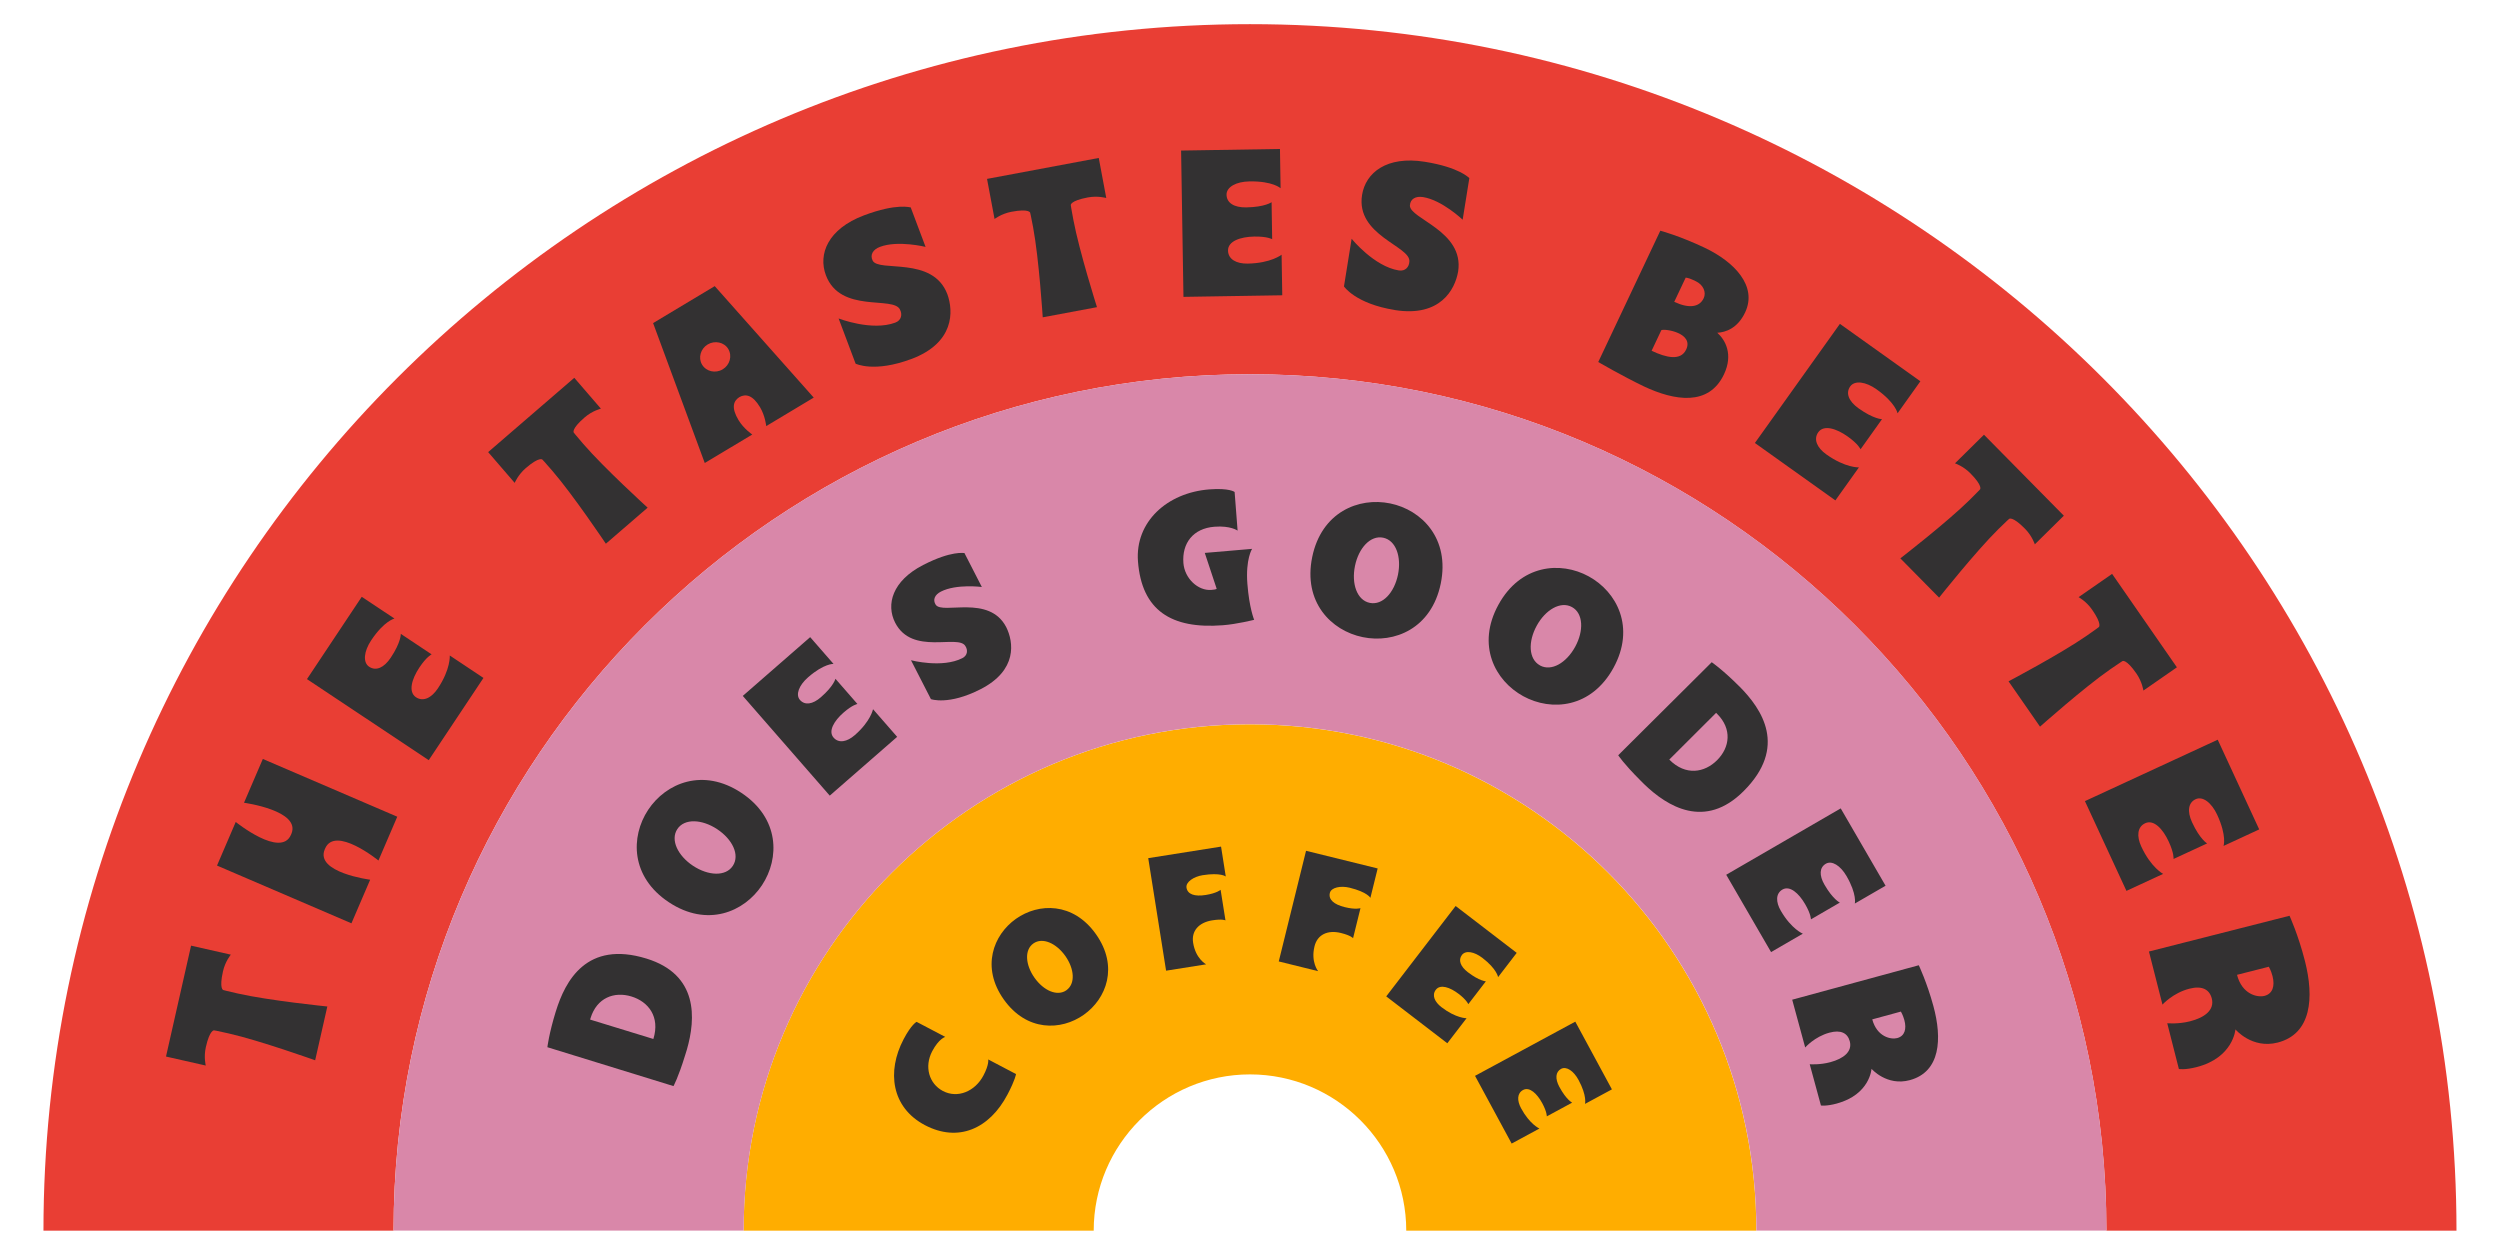
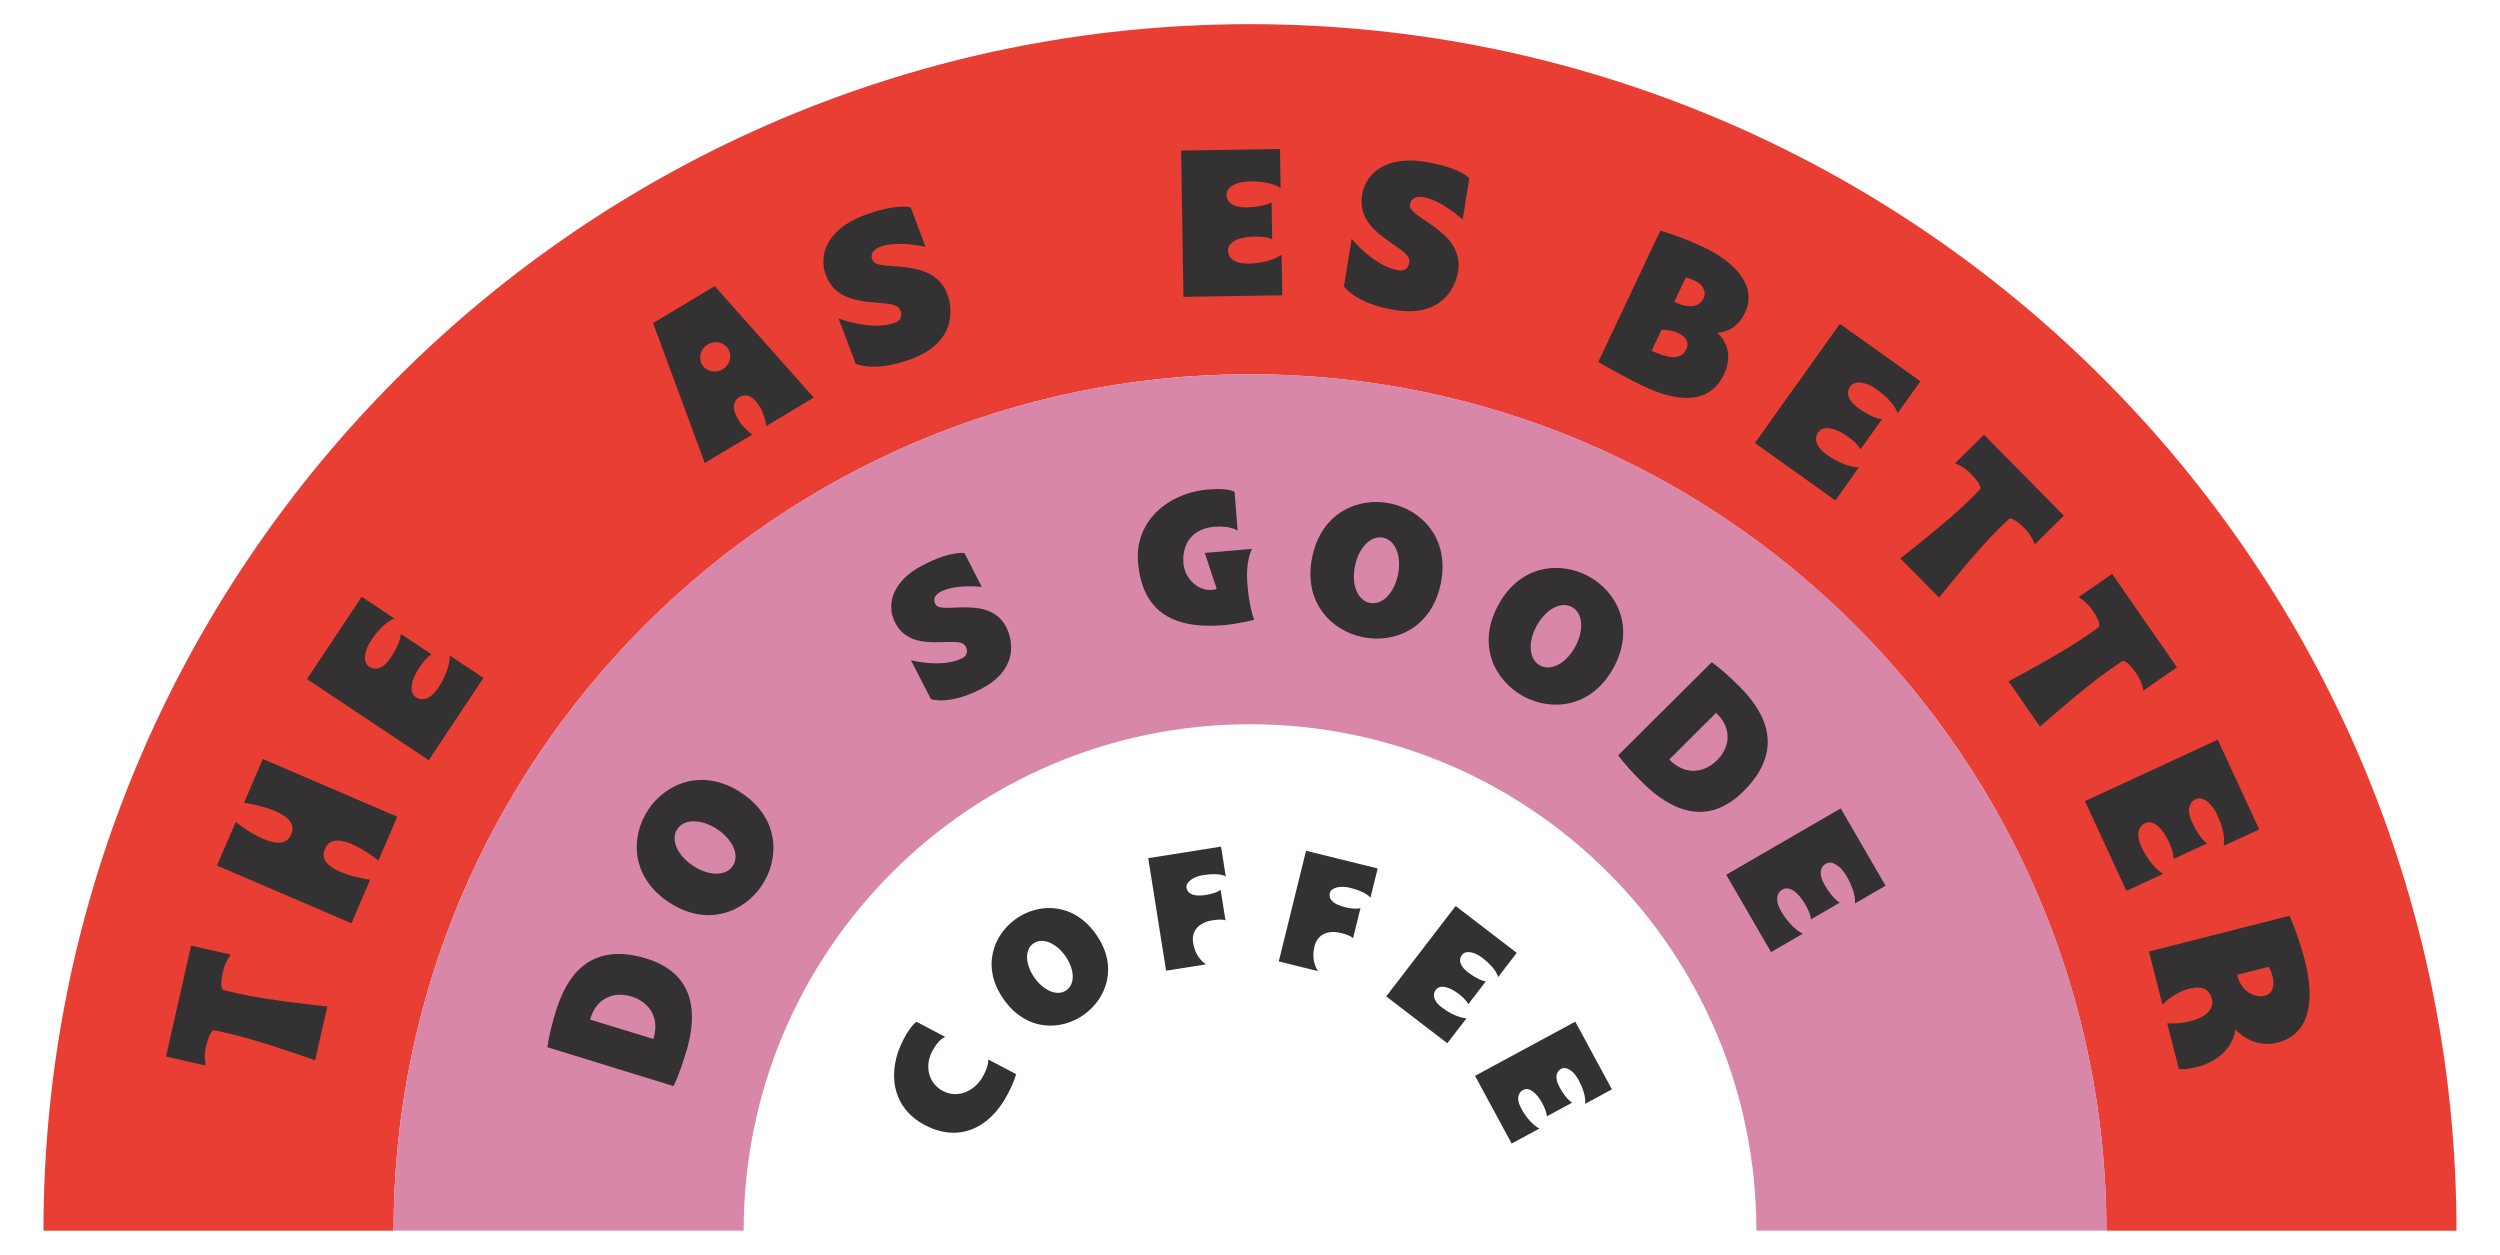
<svg xmlns="http://www.w3.org/2000/svg" viewBox="0 0 519.43 260.71" id="Layer_1">
  <defs>
    <style>.cls-1{fill:#d987a9;}.cls-1,.cls-2,.cls-3{fill-rule:evenodd;}.cls-1,.cls-2,.cls-3,.cls-4{stroke-width:0px;}.cls-2{fill:#ffad00;}.cls-3{fill:#e93e34;}.cls-4{fill:#333132;}</style>
  </defs>
  <path d="m259.71,5.02C121.49,5.02,9.03,117.47,9.03,255.7h72.74c0-98.12,79.83-177.94,177.94-177.94s177.94,79.83,177.94,177.94h72.74c0-138.23-112.45-250.68-250.68-250.68Z" class="cls-3" />
-   <path d="m364.92,255.7c0-58.1-47.1-105.21-105.21-105.21s-105.21,47.1-105.21,105.21h72.74c0-17.9,14.57-32.47,32.47-32.47s32.47,14.57,32.47,32.47h72.74Z" class="cls-2" />
  <path d="m259.71,77.75c-98.12,0-177.94,79.83-177.94,177.94h72.74c0-58.1,47.1-105.21,105.21-105.21s105.21,47.1,105.21,105.21h72.74c0-98.12-79.83-177.94-177.94-177.94Z" class="cls-1" />
  <path d="m34.49,219.52l5.21-23.04,8.26,1.87s-1.16,1.38-1.63,3.46c-.83,3.69.06,3.89.06,3.89,0,0,.5.16,3,.72,6.52,1.48,18.62,2.7,18.62,2.7l-2.53,11.18s-11.45-4.1-17.97-5.58c-2.5-.57-3.02-.64-3.02-.64,0,0-.89-.2-1.72,3.48-.47,2.08-.02,3.83-.02,3.83l-8.26-1.87Z" class="cls-4" />
  <path d="m45.09,179.84l3.89-9.06s9.37,7.57,11.48,2.66l.07-.16c2.09-4.87-9.83-6.49-9.83-6.49l3.91-9.1,27.93,12-3.91,9.1s-9-7.32-11.08-2.49l-.07.16c-2.07,4.83,9.43,6.32,9.43,6.32l-3.89,9.06-27.93-12Z" class="cls-4" />
  <path d="m100.46,140.84l-11.38,17.1-25.3-16.84,11.38-17.1,6.8,4.52s-2.13.46-4.83,4.51c-1.54,2.31-1.77,4.61-.43,5.5,1.41.94,3.08.23,4.48-1.87,2.17-3.25,2.1-4.96,2.1-4.96l6.4,4.26s-1.04.46-2.55,2.74c-1.61,2.42-2.33,5.07-.71,6.16,1.52,1.01,3.25.13,4.55-1.82,2.7-4.05,2.48-6.85,2.48-6.85l7.01,4.67Z" class="cls-4" />
-   <path d="m101.43,93.93l17.89-15.43,5.53,6.41s-1.76.42-3.37,1.81c-2.86,2.47-2.27,3.16-2.27,3.16,0,0,.31.42,1.98,2.36,4.37,5.06,13.37,13.24,13.37,13.24l-8.68,7.49s-6.77-10.11-11.14-15.17c-1.67-1.94-2.05-2.31-2.05-2.31,0,0-.6-.69-3.46,1.78-1.61,1.39-2.29,3.06-2.29,3.06l-5.53-6.41Z" class="cls-4" />
  <path d="m135.69,67.13l12.81-7.68,20.57,23.16-9.87,5.92s-.2-2.11-1.29-3.93c-1.52-2.53-2.96-2.83-4.29-2.09-1.28.82-1.7,2.23-.18,4.77,1.09,1.82,2.86,3,2.86,3l-9.87,5.92-10.73-29.06Zm14.46,9.61c1.49-.89,2.03-2.78,1.16-4.24-.85-1.42-2.81-1.81-4.26-.94-1.49.89-2.03,2.78-1.18,4.2.87,1.45,2.79,1.87,4.28.98Z" class="cls-4" />
  <path d="m189.37,74.58c-7.76,2.92-11.6.98-11.6.98l-3.53-9.39s6.91,2.69,11.78.86c1.26-.47,1.5-1.68.98-2.69-1.33-2.93-12.39.86-15.4-7.15-1.65-4.39.42-9.62,7.9-12.44,6.91-2.6,9.6-1.62,9.72-1.66l3.09,8.21s-5.73-1.42-9.47-.01c-1.46.55-2.12,1.63-1.53,2.85,1.26,2.49,12.47-1.02,15.52,6.97,1.3,3.59,1.48,10.11-7.46,13.48Z" class="cls-4" />
-   <path d="m205.07,37.17l23.22-4.35,1.56,8.32s-1.73-.51-3.82-.12c-3.71.7-3.55,1.59-3.55,1.59,0,0,.05.52.53,3.04,1.23,6.57,4.91,18.17,4.91,18.17l-11.27,2.11s-.77-12.14-2-18.71c-.47-2.52-.61-3.02-.61-3.02,0,0-.17-.9-3.88-.2-2.09.39-3.52,1.5-3.52,1.5l-1.56-8.32Z" class="cls-4" />
  <path d="m266.43,61.35l-20.54.33-.49-30.4,20.54-.33.13,8.16s-1.59-1.5-6.45-1.42c-2.78.04-4.8,1.16-4.78,2.77.03,1.69,1.56,2.67,4.08,2.63,3.91-.06,5.28-1.08,5.28-1.08l.12,7.69s-.96-.59-3.7-.55c-2.91.05-5.5.96-5.47,2.91.03,1.82,1.74,2.75,4.08,2.71,4.86-.08,7.05-1.85,7.05-1.85l.14,8.42Z" class="cls-4" />
  <path d="m289.8,64.41c-8.19-1.31-10.56-4.9-10.56-4.9l1.59-9.9s4.66,5.76,9.81,6.58c1.33.21,2.14-.71,2.19-1.85.29-3.21-11.18-5.4-9.83-13.84.74-4.63,5.13-8.15,13.02-6.89,7.29,1.17,9.14,3.35,9.27,3.38l-1.39,8.66s-4.27-4.07-8.22-4.7c-1.54-.25-2.65.37-2.74,1.72-.14,2.79,11.33,5.29,10.02,13.74-.65,3.77-3.72,9.52-13.16,8.01Z" class="cls-4" />
  <path d="m344.96,47.93s3.93,1.04,9.19,3.53c6.16,2.91,11.04,7.95,8.44,13.45-1.58,3.34-4.07,4.13-5.79,4.23,1.66,1.46,3.36,4.47,1.4,8.63-3.15,6.67-10.25,5.53-16.69,2.49-4.5-2.17-9.44-5.04-9.44-5.04l12.9-27.29Zm5.38,24.69c1.62-3.42-4.41-4.39-5.16-4.02l-2.02,4.28c3.06,1.45,6.05,2.14,7.18-.26Zm3.63-10.63c.61-1.29-.1-2.83-1.63-3.56-1.18-.56-1.51-.67-2.1-.75l-2.38,5.03c3.1,1.46,5.25,1.09,6.1-.72Z" class="cls-4" />
  <path d="m381.34,103.97l-16.72-11.93,17.66-24.75,16.72,11.93-4.74,6.65s-.39-2.15-4.35-4.97c-2.26-1.61-4.55-1.92-5.49-.61-.98,1.38-.33,3.07,1.72,4.54,3.18,2.27,4.89,2.26,4.89,2.26l-4.46,6.26s-.42-1.05-2.65-2.64c-2.37-1.69-4.99-2.5-6.13-.91-1.06,1.49-.24,3.25,1.67,4.61,3.96,2.83,6.77,2.7,6.77,2.7l-4.89,6.86Z" class="cls-4" />
  <path d="m412.22,90.33l16.59,16.82-6.03,5.95s-.54-1.72-2.04-3.24c-2.65-2.69-3.3-2.05-3.3-2.05,0,0-.4.33-2.23,2.13-4.76,4.7-12.32,14.23-12.32,14.23l-8.05-8.16s9.63-7.43,14.39-12.13c1.82-1.8,2.17-2.2,2.17-2.2,0,0,.65-.64-2-3.33-1.49-1.52-3.21-2.08-3.21-2.08l6.03-5.95Z" class="cls-4" />
  <path d="m438.84,119.24l13.46,19.41-6.96,4.83s-.24-1.79-1.45-3.54c-2.15-3.1-2.9-2.58-2.9-2.58,0,0-.45.26-2.56,1.72-5.49,3.81-14.57,11.9-14.57,11.9l-6.54-9.42s10.76-5.67,16.25-9.48c2.1-1.46,2.51-1.79,2.51-1.79,0,0,.75-.52-1.4-3.62-1.21-1.75-2.81-2.6-2.81-2.6l6.96-4.83Z" class="cls-4" />
  <path d="m441.81,185.09l-8.62-18.64,27.59-12.76,8.62,18.64-7.41,3.43s.72-2.06-1.32-6.47c-1.17-2.52-3.01-3.92-4.47-3.24-1.54.71-1.81,2.51-.75,4.8,1.64,3.55,3.13,4.39,3.13,4.39l-6.98,3.23s.15-1.12-1-3.61c-1.22-2.64-3.1-4.64-4.88-3.82-1.66.77-1.81,2.7-.83,4.83,2.04,4.41,4.55,5.7,4.55,5.7l-7.65,3.54Z" class="cls-4" />
  <path d="m450.28,212.6s2.3.22,4.74-.4c3.03-.77,5.14-2.34,4.53-4.74-.48-1.89-2.03-2.71-4.64-2.04-3.45.88-5.61,3.31-5.61,3.31l-2.81-11.03,29.21-7.43s1.82,3.97,3.2,9.4c1.93,7.58,1.39,15.15-5.68,16.95-5.34,1.36-8.76-2.74-8.76-2.74,0,0-.43,5.89-8.09,7.84-2.44.62-3.66.39-3.66.39l-2.42-9.51Zm20.2-5.68c1.72-.44,2.21-2.04,1.69-4.1-.3-1.18-.77-1.96-.77-1.96l-6.61,1.68c1.03,4.04,4.21,4.75,5.69,4.38Z" class="cls-4" />
  <path d="m115.47,210.19c1.98-6.46,6.44-14.83,18.83-11.03,10.82,3.32,10.28,12.44,8.41,18.93l-.35,1.13c-1.44,4.69-2.43,6.44-2.43,6.44l-26.2-8.08s.32-2.78,1.74-7.4Zm20.29,5.65c1.41-4.58-1.04-7.72-4.57-8.8-3.57-1.09-7.19.26-8.49,4.5l-.09.3,13.14,4.03v-.04Z" class="cls-4" />
  <path d="m154.02,164.72c7.96,5.27,8.01,13.59,4.3,19.2-3.71,5.6-11.39,8.81-19.35,3.54-7.93-5.25-8.01-13.59-4.3-19.2,3.71-5.6,11.42-8.79,19.35-3.54Zm-1.76,15.18c1.5-2.26-.07-5.51-3.25-7.62-3.15-2.08-6.79-2.28-8.28-.02s.11,5.53,3.25,7.62c3.18,2.1,6.79,2.28,8.28.02Z" class="cls-4" />
-   <path d="m186.4,153.1l-14,12.21-18.07-20.72,14-12.21,4.85,5.56s-1.97-.11-5.29,2.79c-1.89,1.65-2.64,3.61-1.68,4.7,1.01,1.15,2.64.93,4.35-.57,2.67-2.32,3.02-3.83,3.02-3.83l4.57,5.24s-1.01.15-2.88,1.78c-1.98,1.73-3.24,3.87-2.08,5.2,1.08,1.24,2.81.89,4.41-.51,3.32-2.89,3.79-5.39,3.79-5.39l5.01,5.74Z" class="cls-4" />
  <path d="m203.75,143.19c-6.68,3.42-10.33,2.07-10.33,2.07l-4.14-8.08s6.48,1.71,10.68-.44c1.08-.56,1.18-1.66.61-2.52-1.5-2.5-11.05,2.04-14.58-4.84-1.93-3.78-.61-8.69,5.82-11.99,5.94-3.05,8.46-2.44,8.57-2.49l3.62,7.06s-5.29-.69-8.51.96c-1.26.64-1.74,1.69-1.08,2.72,1.39,2.11,11.1-2.2,14.66,4.67,1.54,3.09,2.37,8.94-5.32,12.88Z" class="cls-4" />
  <path d="m259.17,121.28c.39,5.09,1.41,7.5,1.41,7.5,0,0-3.59.91-6.53,1.13-10.73.83-16.83-3.12-17.61-13.26-.63-8.19,6.03-14.29,14.84-14.97,4.19-.32,5.24.54,5.24.54l.62,8.03s-1.46-1.07-4.79-.81c-4.47.34-6.79,3.44-6.47,7.55.25,3.21,3.05,5.79,5.79,5.58,1.13-.09,1.12-.24,1.12-.24l-2.47-7.45,9.83-.84s-1.37,2.12-.98,7.25Z" class="cls-4" />
  <path d="m299.35,121.24c-1.92,9.35-9.63,12.5-16.21,11.14-6.58-1.35-12.42-7.29-10.5-16.64,1.92-9.31,9.63-12.5,16.21-11.14,6.58,1.35,12.41,7.33,10.5,16.64Zm-14.75,4.02c2.66.55,5.09-2.12,5.86-5.85.76-3.69-.41-7.14-3.07-7.69-2.66-.55-5.1,2.16-5.86,5.85-.77,3.73.42,7.15,3.07,7.69Z" class="cls-4" />
  <path d="m335.24,138.75c-4.59,8.37-12.88,9.12-18.77,5.89s-9.73-10.62-5.14-18.99c4.57-8.34,12.88-9.12,18.77-5.89s9.71,10.65,5.14,18.99Zm-15.28-.49c2.38,1.3,5.49-.53,7.32-3.88,1.81-3.31,1.7-6.95-.67-8.25-2.38-1.3-5.51.57-7.32,3.87-1.83,3.34-1.7,6.95.67,8.25Z" class="cls-4" />
  <path d="m361.37,142.59c4.77,4.78,10.07,12.65.89,21.8-8.01,7.99-15.8,3.23-20.66-1.47l-.83-.83c-3.47-3.47-4.55-5.17-4.55-5.17l19.43-19.33s2.3,1.58,5.71,5Zm-14.51,15.26c3.38,3.39,7.3,2.7,9.91.09,2.64-2.64,3.15-6.47.01-9.61l-.22-.22-9.73,9.71.03.03Z" class="cls-4" />
  <path d="m367.98,197.82l-9.32-16.07,23.79-13.79,9.32,16.07-6.39,3.7s.48-1.91-1.73-5.72c-1.26-2.17-3.04-3.28-4.29-2.55-1.33.77-1.42,2.41-.27,4.38,1.77,3.06,3.18,3.69,3.18,3.69l-6.01,3.49s.04-1.02-1.2-3.16c-1.32-2.28-3.18-3.92-4.71-3.04-1.43.83-1.41,2.59-.34,4.42,2.21,3.81,4.57,4.75,4.57,4.75l-6.59,3.82Z" class="cls-4" />
-   <path d="m376.02,221.12s2.08.17,4.28-.43c2.73-.74,4.61-2.19,4.03-4.35-.46-1.71-1.88-2.42-4.23-1.78-3.11.85-5.03,3.08-5.03,3.08l-2.7-9.93,26.3-7.16s1.7,3.57,3.03,8.46c1.86,6.82,1.48,13.68-4.88,15.41-4.81,1.31-7.97-2.35-7.97-2.35,0,0-.3,5.33-7.2,7.21-2.2.6-3.31.41-3.31.41l-2.33-8.57Zm18.18-5.44c1.55-.42,1.97-1.88,1.47-3.74-.29-1.06-.72-1.76-.72-1.76l-5.95,1.62c.99,3.64,3.88,4.24,5.21,3.88Z" class="cls-4" />
  <path d="m190.44,212.31l5.96,3.13s-1.32.34-2.71,2.97c-1.7,3.23-.65,6.76,2.22,8.27,3.05,1.6,6.67.1,8.42-3.22,1.23-2.33.99-3.34.99-3.34l5.78,3.04s-.14,1.15-1.76,4.23c-3.79,7.21-10.29,9.99-17.15,6.39-7-3.68-7.96-11.17-4.45-17.85,1.65-3.14,2.71-3.62,2.71-3.62Z" class="cls-4" />
  <path d="m227.71,194.1c4.75,6.71,2.19,13.4-2.53,16.74-4.72,3.34-11.88,3.52-16.63-3.19-4.73-6.68-2.19-13.4,2.53-16.74,4.72-3.34,11.9-3.49,16.63,3.19Zm-6.14,11.64c1.91-1.35,1.66-4.45-.23-7.12-1.88-2.65-4.74-3.94-6.64-2.59-1.9,1.35-1.64,4.47.24,7.12,1.89,2.68,4.73,3.94,6.64,2.59Z" class="cls-4" />
  <path d="m250.6,200.36l-8.32,1.32-3.71-23.38,15.13-2.4.98,6.21s-1.03-.86-4.8-.27c-1.87.3-3.54,1.42-3.36,2.59.22,1.4,1.7,1.89,4.01,1.52,2.3-.37,3.08-1.07,3.08-1.07l1.01,6.35s-.6-.35-2.74-.01c-2.8.44-4.38,2.2-3.98,4.67.53,3.34,2.7,4.47,2.7,4.47Z" class="cls-4" />
  <path d="m273.87,201.78l-8.18-2.02,5.67-22.99,14.88,3.67-1.51,6.11s-.61-1.2-4.32-2.11c-1.84-.45-3.81-.07-4.1,1.08-.34,1.38.84,2.4,3.1,2.96,2.27.56,3.26.21,3.26.21l-1.54,6.24s-.42-.56-2.52-1.08c-2.76-.68-4.89.33-5.49,2.76-.81,3.28.75,5.17.75,5.17Z" class="cls-4" />
  <path d="m300.71,216.76l-12.69-9.74,14.42-18.78,12.69,9.74-3.87,5.04s-.24-1.68-3.25-3.99c-1.72-1.32-3.49-1.62-4.26-.62-.8,1.05-.34,2.38,1.22,3.58,2.41,1.85,3.75,1.9,3.75,1.9l-3.65,4.75s-.3-.83-1.99-2.13c-1.8-1.38-3.82-2.08-4.75-.87-.87,1.13-.27,2.52,1.18,3.63,3,2.31,5.2,2.29,5.2,2.29l-4,5.2Z" class="cls-4" />
  <path d="m314.08,237.6l-7.61-14.07,20.83-11.26,7.61,14.07-5.59,3.02s.46-1.63-1.34-4.97c-1.03-1.9-2.53-2.9-3.63-2.31-1.16.63-1.28,2.04-.35,3.76,1.45,2.68,2.65,3.26,2.65,3.26l-5.27,2.85s.06-.88-.95-2.75c-1.08-1.99-2.64-3.46-3.98-2.73-1.25.68-1.28,2.19-.41,3.8,1.8,3.33,3.81,4.21,3.81,4.21l-5.77,3.12Z" class="cls-4" />
</svg>